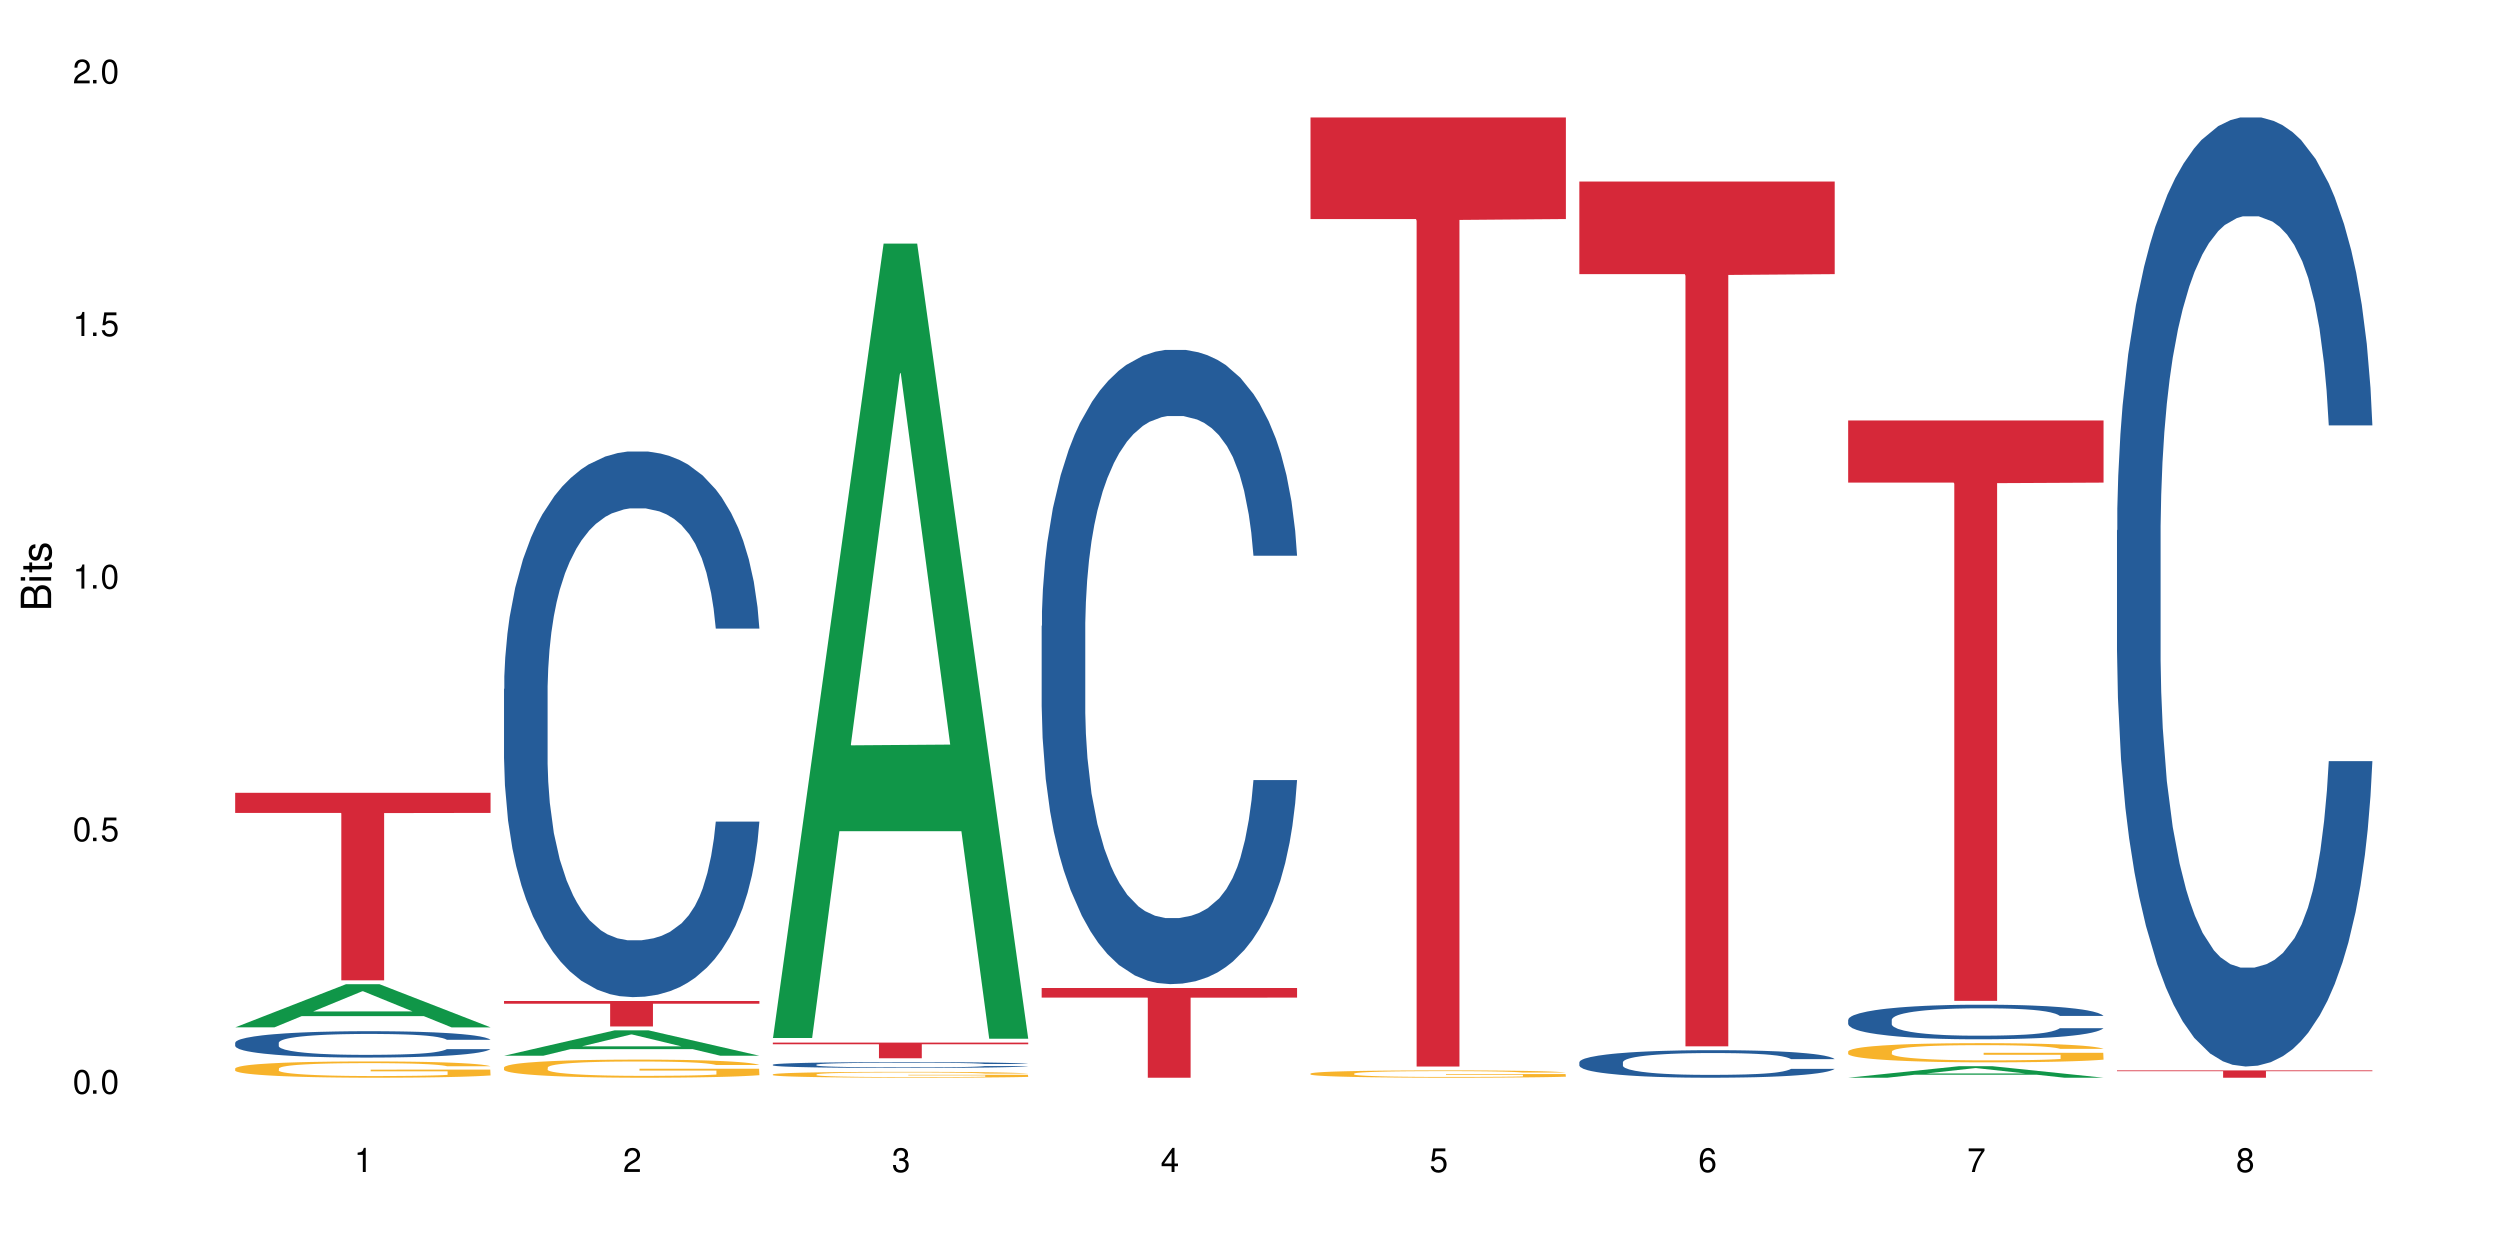
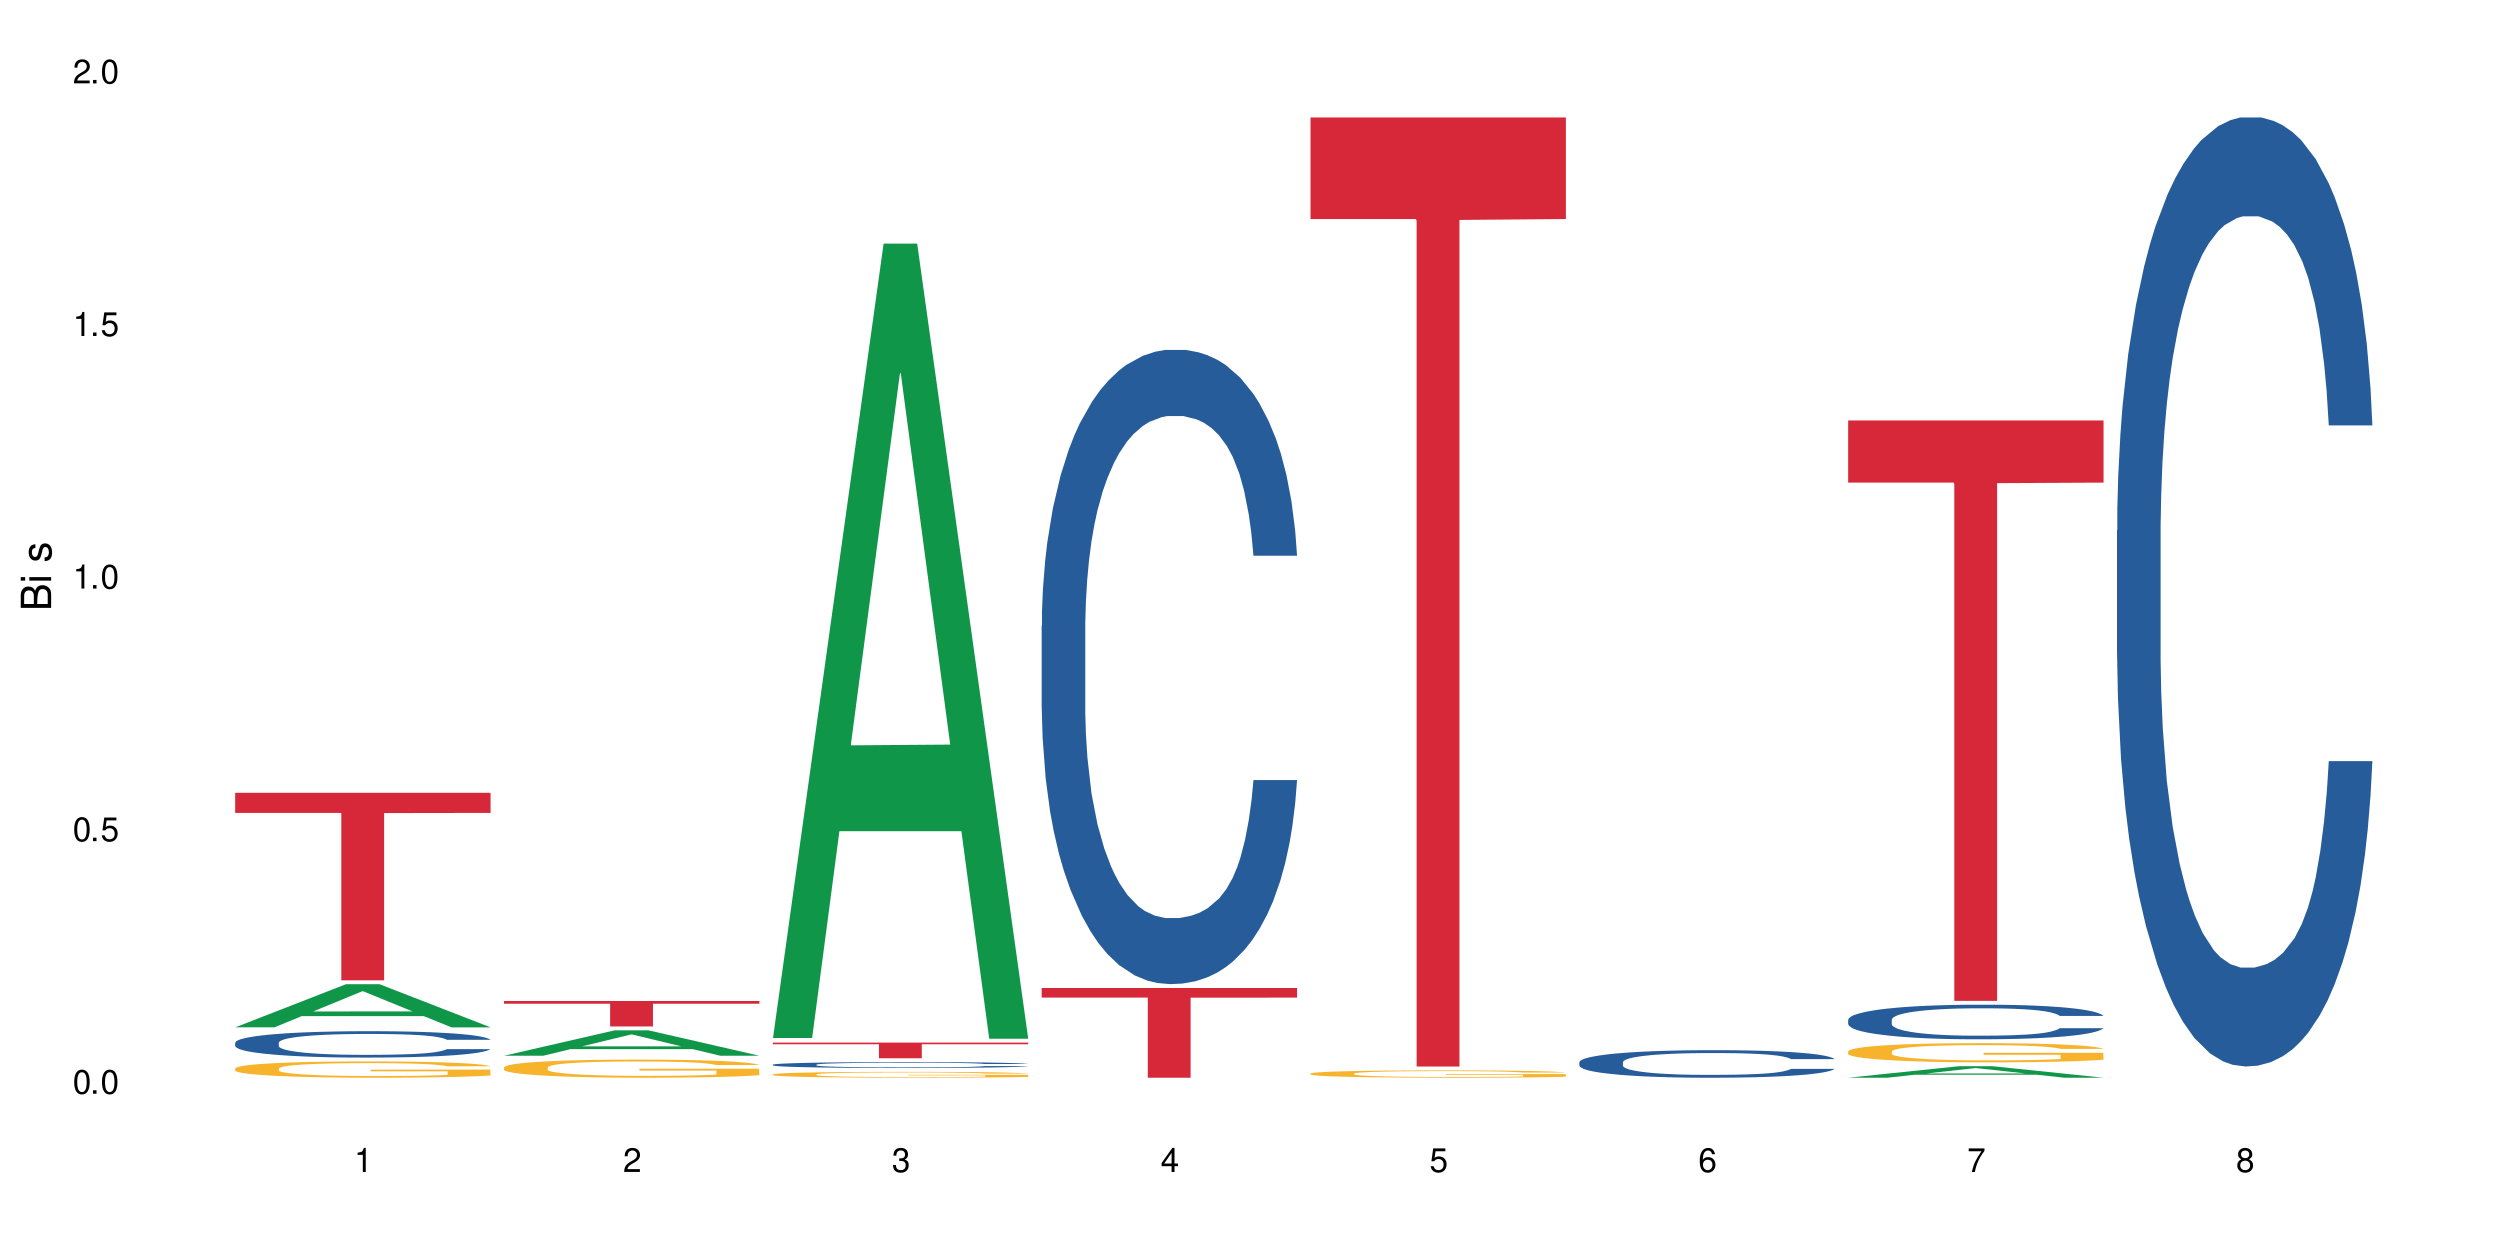
<svg xmlns="http://www.w3.org/2000/svg" xmlns:xlink="http://www.w3.org/1999/xlink" width="720" height="360" viewBox="0 0 720 360">
  <defs>
    <g>
      <g id="glyph-0-0">
</g>
      <g id="glyph-0-1">
        <path d="M 2.641 -6.938 C 2 -6.938 1.422 -6.656 1.078 -6.172 C 0.641 -5.562 0.406 -4.641 0.406 -3.359 C 0.406 -1.016 1.188 0.219 2.641 0.219 C 4.078 0.219 4.859 -1.016 4.859 -3.297 C 4.859 -4.641 4.656 -5.547 4.203 -6.172 C 3.844 -6.656 3.281 -6.938 2.641 -6.938 Z M 2.641 -6.188 C 3.547 -6.188 4 -5.25 4 -3.375 C 4 -1.406 3.562 -0.484 2.625 -0.484 C 1.734 -0.484 1.281 -1.438 1.281 -3.344 C 1.281 -5.25 1.734 -6.188 2.641 -6.188 Z M 2.641 -6.188 " />
      </g>
      <g id="glyph-0-2">
        <path d="M 1.828 -1 L 0.828 -1 L 0.828 0 L 1.828 0 Z M 1.828 -1 " />
      </g>
      <g id="glyph-0-3">
        <path d="M 4.562 -6.797 L 1.062 -6.797 L 0.547 -3.094 L 1.328 -3.094 C 1.719 -3.562 2.047 -3.734 2.578 -3.734 C 3.484 -3.734 4.062 -3.109 4.062 -2.094 C 4.062 -1.125 3.484 -0.531 2.578 -0.531 C 1.828 -0.531 1.375 -0.906 1.188 -1.672 L 0.328 -1.672 C 0.453 -1.109 0.547 -0.844 0.75 -0.594 C 1.125 -0.078 1.828 0.219 2.594 0.219 C 3.969 0.219 4.922 -0.781 4.922 -2.219 C 4.922 -3.562 4.031 -4.484 2.719 -4.484 C 2.25 -4.484 1.859 -4.359 1.469 -4.062 L 1.734 -5.969 L 4.562 -5.969 Z M 4.562 -6.797 " />
      </g>
      <g id="glyph-0-4">
        <path d="M 2.484 -4.938 L 2.484 0 L 3.328 0 L 3.328 -6.938 L 2.766 -6.938 C 2.469 -5.875 2.281 -5.734 0.984 -5.562 L 0.984 -4.938 Z M 2.484 -4.938 " />
      </g>
      <g id="glyph-0-5">
        <path d="M 4.859 -0.828 L 1.281 -0.828 C 1.359 -1.406 1.672 -1.781 2.5 -2.281 L 3.469 -2.828 C 4.406 -3.344 4.906 -4.062 4.906 -4.906 C 4.906 -5.484 4.672 -6.031 4.266 -6.406 C 3.859 -6.766 3.375 -6.938 2.719 -6.938 C 1.859 -6.938 1.219 -6.625 0.844 -6.031 C 0.609 -5.672 0.5 -5.234 0.484 -4.531 L 1.328 -4.531 C 1.359 -5.016 1.406 -5.281 1.531 -5.516 C 1.75 -5.938 2.188 -6.203 2.703 -6.203 C 3.469 -6.203 4.031 -5.641 4.031 -4.891 C 4.031 -4.344 3.719 -3.859 3.125 -3.516 L 2.234 -3 C 0.812 -2.172 0.406 -1.531 0.328 -0.016 L 4.859 -0.016 Z M 4.859 -0.828 " />
      </g>
      <g id="glyph-0-6">
        <path d="M 2.125 -3.188 L 2.578 -3.188 C 3.5 -3.188 3.984 -2.766 3.984 -1.922 C 3.984 -1.062 3.469 -0.531 2.594 -0.531 C 1.656 -0.531 1.203 -1 1.156 -2.016 L 0.312 -2.016 C 0.344 -1.453 0.438 -1.094 0.609 -0.781 C 0.953 -0.109 1.625 0.219 2.547 0.219 C 3.953 0.219 4.859 -0.625 4.859 -1.938 C 4.859 -2.828 4.516 -3.297 3.703 -3.594 C 4.344 -3.844 4.656 -4.328 4.656 -5.031 C 4.656 -6.219 3.875 -6.938 2.578 -6.938 C 1.203 -6.938 0.484 -6.172 0.453 -4.703 L 1.297 -4.703 C 1.312 -5.125 1.344 -5.359 1.453 -5.578 C 1.641 -5.969 2.062 -6.203 2.594 -6.203 C 3.344 -6.203 3.797 -5.75 3.797 -5 C 3.797 -4.516 3.609 -4.219 3.25 -4.047 C 3.016 -3.953 2.703 -3.922 2.125 -3.906 Z M 2.125 -3.188 " />
      </g>
      <g id="glyph-0-7">
        <path d="M 3.141 -1.672 L 3.141 0 L 3.984 0 L 3.984 -1.672 L 4.984 -1.672 L 4.984 -2.438 L 3.984 -2.438 L 3.984 -6.938 L 3.359 -6.938 L 0.266 -2.578 L 0.266 -1.672 Z M 3.141 -2.438 L 1 -2.438 L 3.141 -5.5 Z M 3.141 -2.438 " />
      </g>
      <g id="glyph-0-8">
        <path d="M 4.781 -5.125 C 4.609 -6.266 3.891 -6.938 2.844 -6.938 C 2.094 -6.938 1.422 -6.578 1.031 -5.953 C 0.594 -5.266 0.406 -4.422 0.406 -3.172 C 0.406 -2 0.578 -1.25 0.984 -0.641 C 1.359 -0.078 1.953 0.219 2.703 0.219 C 3.984 0.219 4.922 -0.75 4.922 -2.094 C 4.922 -3.375 4.062 -4.281 2.844 -4.281 C 2.172 -4.281 1.641 -4.031 1.281 -3.516 C 1.281 -5.234 1.828 -6.188 2.797 -6.188 C 3.391 -6.188 3.797 -5.797 3.938 -5.125 Z M 2.734 -3.531 C 3.547 -3.531 4.062 -2.953 4.062 -2.031 C 4.062 -1.156 3.484 -0.531 2.703 -0.531 C 1.922 -0.531 1.328 -1.188 1.328 -2.078 C 1.328 -2.938 1.906 -3.531 2.734 -3.531 Z M 2.734 -3.531 " />
      </g>
      <g id="glyph-0-9">
        <path d="M 4.984 -6.797 L 0.438 -6.797 L 0.438 -5.969 L 4.109 -5.969 C 2.5 -3.656 1.828 -2.234 1.328 0 L 2.219 0 C 2.594 -2.172 3.453 -4.047 4.984 -6.094 Z M 4.984 -6.797 " />
      </g>
      <g id="glyph-0-10">
        <path d="M 3.75 -3.656 C 4.469 -4.094 4.688 -4.438 4.688 -5.078 C 4.688 -6.172 3.844 -6.938 2.641 -6.938 C 1.438 -6.938 0.594 -6.172 0.594 -5.094 C 0.594 -4.438 0.812 -4.094 1.516 -3.656 C 0.734 -3.266 0.359 -2.703 0.359 -1.922 C 0.359 -0.656 1.281 0.219 2.641 0.219 C 3.984 0.219 4.922 -0.656 4.922 -1.922 C 4.922 -2.703 4.531 -3.266 3.75 -3.656 Z M 2.641 -6.188 C 3.359 -6.188 3.812 -5.75 3.812 -5.062 C 3.812 -4.406 3.344 -3.984 2.641 -3.984 C 1.922 -3.984 1.453 -4.406 1.453 -5.078 C 1.453 -5.75 1.922 -6.188 2.641 -6.188 Z M 2.641 -3.266 C 3.484 -3.266 4.062 -2.719 4.062 -1.906 C 4.062 -1.078 3.484 -0.531 2.625 -0.531 C 1.797 -0.531 1.219 -1.094 1.219 -1.906 C 1.219 -2.719 1.781 -3.266 2.641 -3.266 Z M 2.641 -3.266 " />
      </g>
      <g id="glyph-1-0">
</g>
      <g id="glyph-1-1">
-         <path d="M 0 -0.953 L 0 -4.891 C 0 -5.719 -0.234 -6.344 -0.734 -6.797 C -1.188 -7.234 -1.812 -7.469 -2.5 -7.469 C -3.547 -7.469 -4.188 -7 -4.625 -5.875 C -4.984 -6.688 -5.625 -7.094 -6.531 -7.094 C -7.172 -7.094 -7.734 -6.859 -8.141 -6.391 C -8.562 -5.922 -8.75 -5.344 -8.75 -4.5 L -8.75 -0.953 Z M -4.984 -2.062 L -7.766 -2.062 L -7.766 -4.219 C -7.766 -4.844 -7.688 -5.203 -7.453 -5.5 C -7.219 -5.812 -6.859 -5.969 -6.375 -5.969 C -5.891 -5.969 -5.531 -5.812 -5.297 -5.5 C -5.062 -5.203 -4.984 -4.844 -4.984 -4.219 Z M -0.984 -2.062 L -4 -2.062 L -4 -4.781 C -4 -5.766 -3.438 -6.359 -2.484 -6.359 C -1.547 -6.359 -0.984 -5.766 -0.984 -4.781 Z M -0.984 -2.062 " />
+         <path d="M 0 -0.953 L 0 -4.891 C 0 -5.719 -0.234 -6.344 -0.734 -6.797 C -1.188 -7.234 -1.812 -7.469 -2.5 -7.469 C -3.547 -7.469 -4.188 -7 -4.625 -5.875 C -4.984 -6.688 -5.625 -7.094 -6.531 -7.094 C -7.172 -7.094 -7.734 -6.859 -8.141 -6.391 C -8.562 -5.922 -8.75 -5.344 -8.75 -4.5 L -8.75 -0.953 Z M -4.984 -2.062 L -7.766 -2.062 L -7.766 -4.219 C -7.766 -4.844 -7.688 -5.203 -7.453 -5.5 C -7.219 -5.812 -6.859 -5.969 -6.375 -5.969 C -5.891 -5.969 -5.531 -5.812 -5.297 -5.5 C -5.062 -5.203 -4.984 -4.844 -4.984 -4.219 Z M -0.984 -2.062 L -4 -2.062 C -4 -5.766 -3.438 -6.359 -2.484 -6.359 C -1.547 -6.359 -0.984 -5.766 -0.984 -4.781 Z M -0.984 -2.062 " />
      </g>
      <g id="glyph-1-2">
        <path d="M -6.281 -1.797 L -6.281 -0.797 L 0 -0.797 L 0 -1.797 Z M -8.75 -1.797 L -8.75 -0.797 L -7.484 -0.797 L -7.484 -1.797 Z M -8.75 -1.797 " />
      </g>
      <g id="glyph-1-3">
-         <path d="M -6.281 -3.047 L -6.281 -2.016 L -8.016 -2.016 L -8.016 -1.016 L -6.281 -1.016 L -6.281 -0.172 L -5.469 -0.172 L -5.469 -1.016 L -0.719 -1.016 C -0.078 -1.016 0.281 -1.453 0.281 -2.234 C 0.281 -2.5 0.25 -2.719 0.188 -3.047 L -0.641 -3.047 C -0.609 -2.906 -0.594 -2.766 -0.594 -2.562 C -0.594 -2.141 -0.719 -2.016 -1.156 -2.016 L -5.469 -2.016 L -5.469 -3.047 Z M -6.281 -3.047 " />
-       </g>
+         </g>
      <g id="glyph-1-4">
        <path d="M -4.531 -5.25 C -5.766 -5.25 -6.469 -4.422 -6.469 -2.969 C -6.469 -1.516 -5.719 -0.562 -4.547 -0.562 C -3.562 -0.562 -3.094 -1.062 -2.734 -2.562 L -2.516 -3.484 C -2.344 -4.188 -2.094 -4.469 -1.641 -4.469 C -1.047 -4.469 -0.641 -3.875 -0.641 -3 C -0.641 -2.453 -0.797 -2 -1.062 -1.75 C -1.25 -1.594 -1.422 -1.531 -1.875 -1.469 L -1.875 -0.406 C -0.422 -0.453 0.281 -1.266 0.281 -2.922 C 0.281 -4.5 -0.5 -5.516 -1.719 -5.516 C -2.656 -5.516 -3.172 -4.984 -3.469 -3.734 L -3.703 -2.766 C -3.891 -1.953 -4.156 -1.609 -4.594 -1.609 C -5.188 -1.609 -5.547 -2.125 -5.547 -2.938 C -5.547 -3.75 -5.203 -4.172 -4.531 -4.203 Z M -4.531 -5.25 " />
      </g>
    </g>
  </defs>
  <rect x="-72" y="-36" width="864" height="432" fill="rgb(100%, 100%, 100%)" fill-opacity="1" />
  <path fill-rule="nonzero" fill="rgb(6.275%, 58.824%, 28.235%)" fill-opacity="1" d="M 67.73 295.871 L 67.809 295.859 L 99.637 283.453 L 109.301 283.453 L 141.281 295.883 L 130.047 295.883 L 122.031 292.637 L 86.906 292.637 L 79.047 295.871 L 67.73 295.871 L 90.285 291.297 L 118.809 291.285 L 104.586 285.484 L 104.43 285.473 L 104.27 285.508 L 90.207 291.285 L 90.285 291.297 Z M 67.73 295.871 " />
  <path fill-rule="nonzero" fill="rgb(14.51%, 36.078%, 60%)" fill-opacity="1" d="M 67.73 300.297 L 67.82 300.289 L 67.82 300.121 L 68.09 299.859 L 68.719 299.523 L 69.344 299.297 L 70.961 298.887 L 73.203 298.492 L 75.535 298.184 L 77.238 298.004 L 78.766 297.867 L 82.262 297.609 L 84.504 297.477 L 86.926 297.359 L 89.887 297.242 L 92.039 297.172 L 96.883 297.062 L 100.469 297.012 L 103.25 296.992 L 109.262 296.992 L 112.848 297.02 L 115.449 297.055 L 118.32 297.109 L 120.742 297.172 L 124.957 297.324 L 128.727 297.52 L 130.43 297.629 L 133.121 297.844 L 135.184 298.055 L 136.617 298.234 L 138.234 298.492 L 139.668 298.805 L 140.746 299.156 L 141.281 299.457 L 128.727 299.457 L 128.098 299.176 L 127.379 298.961 L 126.035 298.68 L 124.688 298.477 L 122.805 298.277 L 121.102 298.145 L 118.77 298.012 L 116.707 297.93 L 114.555 297.867 L 112.488 297.824 L 108.543 297.781 L 103.969 297.781 L 102.266 297.797 L 98.766 297.852 L 96.883 297.902 L 94.191 297.996 L 92.309 298.09 L 90.066 298.227 L 88.539 298.344 L 86.656 298.523 L 85.312 298.684 L 83.785 298.914 L 82.891 299.086 L 82.082 299.281 L 81.363 299.512 L 80.828 299.754 L 80.469 300.012 L 80.289 300.262 L 80.289 301.336 L 80.469 301.586 L 80.918 301.879 L 82.082 302.301 L 83.785 302.668 L 85.762 302.961 L 87.645 303.168 L 88.719 303.266 L 90.156 303.375 L 92.398 303.516 L 95.629 303.652 L 97.512 303.711 L 100.383 303.766 L 103.34 303.793 L 107.289 303.793 L 110.785 303.766 L 113.117 303.73 L 115.539 303.676 L 118.859 303.559 L 120.922 303.445 L 122.715 303.312 L 124.062 303.184 L 124.957 303.07 L 126.305 302.855 L 127.379 302.621 L 128.188 302.375 L 128.727 302.141 L 141.281 302.141 L 140.746 302.418 L 139.938 302.688 L 139.129 302.891 L 137.875 303.133 L 136.441 303.348 L 134.375 303.59 L 132.672 303.75 L 130.43 303.926 L 128.367 304.055 L 126.125 304.176 L 122.805 304.312 L 120.652 304.383 L 118.32 304.445 L 115.539 304.5 L 112.043 304.551 L 108.273 304.578 L 104.777 304.582 L 101.008 304.57 L 98.227 304.543 L 94.551 304.48 L 89.977 304.355 L 86.656 304.223 L 84.055 304.09 L 81.812 303.953 L 79.301 303.766 L 76.074 303.461 L 74.098 303.223 L 72.754 303.027 L 71.23 302.758 L 70.152 302.516 L 68.898 302.129 L 68 301.633 L 67.73 301.254 Z M 67.73 300.297 " />
  <path fill-rule="nonzero" fill="rgb(96.863%, 70.196%, 16.863%)" fill-opacity="1" d="M 67.73 307.703 L 67.82 307.699 L 67.82 307.613 L 68.18 307.422 L 69.078 307.156 L 70.242 306.938 L 71.5 306.766 L 72.305 306.676 L 73.652 306.547 L 74.816 306.453 L 77.777 306.262 L 81.543 306.078 L 83.609 306.004 L 85.941 305.93 L 89.258 305.848 L 90.785 305.82 L 95.449 305.75 L 100.738 305.707 L 106.57 305.695 L 109.262 305.699 L 112.938 305.715 L 117.961 305.762 L 120.832 305.805 L 123.074 305.848 L 125.406 305.906 L 128.277 305.988 L 130.969 306.094 L 133.121 306.195 L 135.273 306.324 L 137.066 306.461 L 138.594 306.609 L 139.938 306.793 L 140.746 306.941 L 141.281 307.09 L 128.816 307.09 L 128.098 306.941 L 127.289 306.824 L 125.945 306.684 L 124.598 306.582 L 123.254 306.5 L 120.742 306.387 L 118.59 306.32 L 115.898 306.262 L 113.297 306.223 L 110.336 306.195 L 108.543 306.188 L 103.789 306.188 L 99.484 306.219 L 96.973 306.25 L 95.18 306.285 L 92.668 306.352 L 91.141 306.402 L 90.246 306.438 L 87.555 306.57 L 85.762 306.688 L 84.773 306.77 L 83.52 306.898 L 82.621 307.016 L 81.633 307.184 L 81.098 307.312 L 80.379 307.605 L 80.289 308.375 L 80.559 308.539 L 81.098 308.715 L 81.812 308.867 L 82.891 309.031 L 83.965 309.156 L 85.852 309.324 L 87.465 309.434 L 88.719 309.508 L 91.141 309.625 L 92.129 309.66 L 94.461 309.738 L 96.883 309.797 L 99.844 309.852 L 102.086 309.875 L 105.672 309.898 L 110.246 309.898 L 115.629 309.871 L 119.039 309.836 L 121.371 309.805 L 122.895 309.773 L 124.777 309.727 L 126.125 309.684 L 127.379 309.637 L 128.906 309.562 L 128.906 308.539 L 106.75 308.535 L 106.75 308.055 L 141.195 308.051 L 141.281 309.727 L 139.398 309.84 L 137.066 309.953 L 134.824 310.039 L 132.492 310.113 L 129.176 310.191 L 126.484 310.246 L 122.355 310.305 L 118.59 310.344 L 114.645 310.367 L 111.145 310.383 L 107.02 310.387 L 103.34 310.379 L 99.395 310.352 L 96.254 310.316 L 93.383 310.273 L 90.516 310.219 L 86.926 310.129 L 84.594 310.055 L 82.172 309.965 L 79.75 309.859 L 77.598 309.742 L 76.164 309.652 L 74.727 309.551 L 73.203 309.422 L 71.766 309.277 L 70.691 309.145 L 69.703 308.992 L 68.988 308.852 L 68.27 308.66 L 67.91 308.504 L 67.73 308.371 Z M 67.73 307.703 " />
  <path fill-rule="nonzero" fill="rgb(83.922%, 15.686%, 22.353%)" fill-opacity="1" d="M 67.73 228.336 L 141.281 228.336 L 141.281 234.117 L 110.629 234.168 L 110.629 282.344 L 98.297 282.344 L 98.297 234.219 L 98.117 234.117 L 67.73 234.117 Z M 67.73 228.336 " />
  <path fill-rule="nonzero" fill="rgb(6.275%, 58.824%, 28.235%)" fill-opacity="1" d="M 145.156 304.051 L 145.234 304.043 L 177.059 296.727 L 186.723 296.727 L 218.707 304.055 L 207.469 304.055 L 199.453 302.145 L 164.328 302.145 L 156.469 304.051 L 145.156 304.051 L 167.707 301.352 L 196.23 301.344 L 182.008 297.926 L 181.852 297.918 L 181.695 297.938 L 167.629 301.344 L 167.707 301.352 Z M 145.156 304.051 " />
-   <path fill-rule="nonzero" fill="rgb(14.51%, 36.078%, 60%)" fill-opacity="1" d="M 145.156 198.418 L 145.242 198.273 L 145.242 194.824 L 145.512 189.367 L 146.141 182.473 L 146.77 177.734 L 148.383 169.262 L 150.625 161.074 L 152.957 154.754 L 154.664 151.02 L 156.188 148.148 L 159.684 142.832 L 161.93 140.105 L 164.352 137.664 L 167.309 135.219 L 169.461 133.785 L 174.305 131.488 L 177.895 130.48 L 180.676 130.051 L 186.684 130.051 L 190.273 130.625 L 192.875 131.344 L 195.742 132.492 L 198.164 133.785 L 202.383 136.945 L 206.148 140.965 L 207.852 143.266 L 210.543 147.715 L 212.605 152.023 L 214.043 155.758 L 215.656 161.074 L 217.094 167.535 L 218.168 174.863 L 218.707 181.039 L 206.148 181.039 L 205.52 175.293 L 204.805 170.84 L 203.457 164.953 L 202.113 160.785 L 200.23 156.621 L 198.523 153.891 L 196.191 151.164 L 194.129 149.441 L 191.977 148.148 L 189.914 147.285 L 185.969 146.422 L 181.391 146.422 L 179.688 146.711 L 176.191 147.859 L 174.305 148.863 L 171.613 150.875 L 169.73 152.742 L 167.488 155.617 L 165.965 158.059 L 164.082 161.793 L 162.734 165.094 L 161.211 169.836 L 160.312 173.426 L 159.508 177.445 L 158.789 182.188 L 158.25 187.215 L 157.891 192.527 L 157.711 197.699 L 157.711 219.961 L 157.891 225.129 L 158.34 231.164 L 159.508 239.926 L 161.211 247.535 L 163.184 253.57 L 165.066 257.879 L 166.145 259.887 L 167.578 262.188 L 169.82 265.059 L 173.051 267.93 L 174.934 269.082 L 177.805 270.23 L 180.766 270.805 L 184.711 270.805 L 188.211 270.23 L 190.543 269.512 L 192.965 268.363 L 196.281 265.922 L 198.344 263.621 L 200.141 260.895 L 201.484 258.164 L 202.383 255.867 L 203.727 251.414 L 204.805 246.531 L 205.609 241.504 L 206.148 236.621 L 218.707 236.621 L 218.168 242.367 L 217.359 247.969 L 216.555 252.133 L 215.297 257.16 L 213.863 261.613 L 211.801 266.641 L 210.094 269.941 L 207.852 273.531 L 205.789 276.262 L 203.547 278.703 L 200.23 281.574 L 198.074 283.012 L 195.742 284.305 L 192.965 285.453 L 189.465 286.461 L 185.699 287.035 L 182.199 287.176 L 178.434 286.891 L 175.652 286.316 L 171.973 285.023 L 167.398 282.438 L 164.082 279.707 L 161.48 276.98 L 159.238 274.105 L 156.727 270.23 L 153.496 263.91 L 151.523 259.027 L 150.176 255.004 L 148.652 249.402 L 147.574 244.375 L 146.32 236.332 L 145.422 226.137 L 145.156 218.238 Z M 145.156 198.418 " />
  <path fill-rule="nonzero" fill="rgb(96.863%, 70.196%, 16.863%)" fill-opacity="1" d="M 145.156 307.402 L 145.242 307.398 L 145.242 307.301 L 145.602 307.086 L 146.5 306.793 L 147.664 306.551 L 148.922 306.359 L 149.73 306.258 L 151.074 306.117 L 152.242 306.012 L 155.199 305.797 L 158.969 305.598 L 161.031 305.512 L 163.363 305.43 L 166.684 305.34 L 168.207 305.305 L 172.871 305.23 L 178.164 305.18 L 183.992 305.168 L 186.684 305.172 L 190.363 305.191 L 195.387 305.242 L 198.254 305.289 L 200.496 305.34 L 202.828 305.398 L 205.699 305.496 L 208.391 305.609 L 210.543 305.723 L 212.695 305.867 L 214.492 306.02 L 216.016 306.188 L 217.359 306.387 L 218.168 306.555 L 218.707 306.719 L 206.238 306.719 L 205.52 306.555 L 204.715 306.426 L 203.367 306.27 L 202.023 306.152 L 200.676 306.062 L 198.164 305.938 L 196.012 305.863 L 193.32 305.797 L 190.723 305.754 L 187.762 305.723 L 185.969 305.715 L 181.211 305.715 L 176.906 305.75 L 174.395 305.785 L 172.602 305.824 L 170.09 305.895 L 168.566 305.953 L 167.668 305.992 L 164.977 306.141 L 163.184 306.273 L 162.195 306.363 L 160.941 306.508 L 160.043 306.633 L 159.059 306.824 L 158.52 306.969 L 157.801 307.293 L 157.711 308.148 L 157.98 308.332 L 158.52 308.527 L 159.238 308.699 L 160.312 308.879 L 161.391 309.02 L 163.273 309.203 L 164.887 309.328 L 166.145 309.41 L 168.566 309.539 L 169.551 309.582 L 171.883 309.664 L 174.305 309.734 L 177.266 309.789 L 179.508 309.82 L 183.098 309.844 L 187.672 309.844 L 193.055 309.812 L 196.461 309.777 L 198.793 309.738 L 200.32 309.703 L 202.203 309.652 L 203.547 309.605 L 204.805 309.551 L 206.328 309.469 L 206.328 308.332 L 184.172 308.328 L 184.172 307.793 L 218.617 307.789 L 218.707 309.652 L 216.824 309.781 L 214.492 309.902 L 212.25 310 L 209.918 310.082 L 206.598 310.172 L 203.906 310.227 L 199.781 310.297 L 196.012 310.34 L 192.066 310.367 L 188.566 310.383 L 184.441 310.387 L 180.766 310.375 L 176.816 310.348 L 173.68 310.309 L 170.809 310.262 L 167.938 310.199 L 164.352 310.102 L 162.016 310.02 L 159.594 309.918 L 157.172 309.801 L 155.02 309.672 L 153.586 309.57 L 152.152 309.457 L 150.625 309.312 L 149.191 309.152 L 148.113 309.004 L 147.129 308.836 L 146.41 308.68 L 145.691 308.465 L 145.332 308.293 L 145.156 308.145 Z M 145.156 307.402 " />
  <path fill-rule="nonzero" fill="rgb(83.922%, 15.686%, 22.353%)" fill-opacity="1" d="M 145.156 288.289 L 218.707 288.289 L 218.707 289.074 L 188.051 289.078 L 188.051 295.617 L 175.719 295.617 L 175.719 289.086 L 175.539 289.074 L 145.156 289.074 Z M 145.156 288.289 " />
  <path fill-rule="nonzero" fill="rgb(6.275%, 58.824%, 28.235%)" fill-opacity="1" d="M 222.578 298.945 L 222.656 298.73 L 254.48 70.16 L 264.148 70.16 L 296.129 299.16 L 284.895 299.16 L 276.879 239.383 L 241.75 239.383 L 233.895 298.945 L 222.578 298.945 L 245.129 214.656 L 273.656 214.441 L 259.434 107.574 L 259.273 107.359 L 259.117 108.004 L 245.051 214.441 L 245.129 214.656 Z M 222.578 298.945 " />
  <path fill-rule="nonzero" fill="rgb(14.51%, 36.078%, 60%)" fill-opacity="1" d="M 222.578 306.621 L 222.668 306.621 L 222.668 306.582 L 222.938 306.523 L 223.562 306.449 L 224.191 306.398 L 225.809 306.309 L 228.051 306.219 L 230.383 306.152 L 232.086 306.109 L 233.609 306.078 L 237.109 306.023 L 239.352 305.992 L 241.773 305.965 L 244.734 305.941 L 246.887 305.926 L 251.73 305.898 L 255.316 305.887 L 258.098 305.883 L 264.109 305.883 L 267.695 305.891 L 270.297 305.898 L 273.168 305.91 L 275.59 305.926 L 279.805 305.957 L 283.57 306 L 285.277 306.027 L 287.969 306.074 L 290.031 306.121 L 291.465 306.16 L 293.082 306.219 L 294.516 306.289 L 295.59 306.367 L 296.129 306.434 L 283.57 306.434 L 282.945 306.371 L 282.227 306.324 L 280.883 306.262 L 279.535 306.215 L 277.652 306.172 L 275.949 306.141 L 273.617 306.113 L 271.551 306.094 L 269.398 306.078 L 267.336 306.07 L 263.391 306.059 L 258.816 306.059 L 257.109 306.062 L 253.613 306.074 L 251.73 306.086 L 249.039 306.109 L 247.156 306.129 L 244.914 306.16 L 243.387 306.188 L 241.504 306.227 L 240.16 306.262 L 238.633 306.312 L 237.738 306.352 L 236.93 306.395 L 236.211 306.445 L 235.672 306.5 L 235.316 306.559 L 235.137 306.613 L 235.137 306.855 L 235.316 306.91 L 235.762 306.977 L 236.93 307.07 L 238.633 307.152 L 240.605 307.215 L 242.492 307.262 L 243.566 307.285 L 245.004 307.309 L 247.246 307.34 L 250.473 307.371 L 252.355 307.383 L 255.227 307.398 L 258.188 307.402 L 262.133 307.402 L 265.633 307.398 L 267.965 307.391 L 270.387 307.375 L 273.707 307.352 L 275.77 307.324 L 277.562 307.297 L 278.906 307.266 L 279.805 307.242 L 281.148 307.195 L 282.227 307.141 L 283.035 307.086 L 283.57 307.035 L 296.129 307.035 L 295.59 307.098 L 294.785 307.156 L 293.977 307.203 L 292.723 307.254 L 291.285 307.305 L 289.223 307.359 L 287.52 307.395 L 285.277 307.434 L 283.215 307.461 L 280.973 307.488 L 277.652 307.52 L 275.5 307.535 L 273.168 307.547 L 270.387 307.562 L 266.887 307.57 L 263.121 307.578 L 255.855 307.578 L 253.074 307.57 L 249.398 307.555 L 244.824 307.527 L 241.504 307.5 L 238.902 307.469 L 236.66 307.438 L 234.148 307.398 L 230.918 307.328 L 228.945 307.277 L 227.602 307.23 L 226.074 307.172 L 225 307.117 L 223.742 307.031 L 222.848 306.922 L 222.578 306.836 Z M 222.578 306.621 " />
  <path fill-rule="nonzero" fill="rgb(96.863%, 70.196%, 16.863%)" fill-opacity="1" d="M 222.578 309.418 L 222.668 309.414 L 222.668 309.383 L 223.027 309.312 L 223.922 309.219 L 225.09 309.141 L 226.344 309.078 L 227.152 309.043 L 228.496 309 L 229.664 308.965 L 232.625 308.895 L 236.391 308.828 L 238.453 308.801 L 240.785 308.773 L 244.105 308.746 L 245.629 308.734 L 250.293 308.711 L 255.586 308.695 L 261.418 308.691 L 264.109 308.691 L 267.785 308.699 L 272.809 308.715 L 275.68 308.73 L 277.922 308.746 L 280.254 308.766 L 283.125 308.797 L 285.816 308.836 L 287.969 308.871 L 290.121 308.918 L 291.914 308.969 L 293.438 309.02 L 294.785 309.086 L 295.59 309.141 L 296.129 309.195 L 283.66 309.195 L 282.945 309.141 L 282.137 309.098 L 280.793 309.047 L 279.445 309.012 L 278.102 308.98 L 275.59 308.941 L 273.438 308.918 L 270.746 308.895 L 268.145 308.879 L 265.184 308.871 L 263.391 308.867 L 258.637 308.867 L 254.332 308.879 L 251.82 308.891 L 250.023 308.902 L 247.512 308.926 L 245.988 308.945 L 245.094 308.957 L 242.402 309.008 L 240.605 309.051 L 239.621 309.078 L 238.363 309.125 L 237.469 309.168 L 236.48 309.23 L 235.941 309.277 L 235.227 309.379 L 235.137 309.66 L 235.406 309.719 L 235.941 309.781 L 236.66 309.836 L 237.738 309.895 L 238.812 309.941 L 240.695 310 L 242.312 310.043 L 243.566 310.066 L 245.988 310.109 L 246.977 310.125 L 249.309 310.152 L 251.73 310.172 L 254.691 310.191 L 256.934 310.203 L 260.52 310.211 L 265.094 310.211 L 270.477 310.199 L 273.887 310.188 L 276.219 310.176 L 277.742 310.164 L 279.625 310.148 L 280.973 310.133 L 282.227 310.113 L 283.75 310.09 L 283.75 309.719 L 261.598 309.715 L 261.598 309.543 L 296.039 309.543 L 296.129 310.148 L 294.246 310.188 L 291.914 310.23 L 289.672 310.262 L 287.34 310.285 L 284.02 310.316 L 281.328 310.336 L 277.203 310.355 L 273.438 310.371 L 269.488 310.379 L 265.992 310.383 L 261.867 310.387 L 258.188 310.383 L 254.242 310.375 L 251.102 310.359 L 248.23 310.344 L 245.359 310.324 L 241.773 310.293 L 239.441 310.266 L 237.02 310.234 L 234.598 310.195 L 232.445 310.152 L 231.008 310.121 L 229.574 310.082 L 228.051 310.039 L 226.613 309.984 L 225.539 309.938 L 224.551 309.883 L 223.832 309.832 L 223.117 309.762 L 222.758 309.707 L 222.578 309.656 Z M 222.578 309.418 " />
  <path fill-rule="nonzero" fill="rgb(83.922%, 15.686%, 22.353%)" fill-opacity="1" d="M 222.578 300.27 L 296.129 300.27 L 296.129 300.754 L 265.477 300.758 L 265.477 304.773 L 253.141 304.773 L 253.141 300.762 L 252.965 300.754 L 222.578 300.754 Z M 222.578 300.27 " />
  <path fill-rule="nonzero" fill="rgb(14.51%, 36.078%, 60%)" fill-opacity="1" d="M 300 180.258 L 300.09 180.09 L 300.09 176.082 L 300.359 169.738 L 300.988 161.723 L 301.617 156.215 L 303.23 146.363 L 305.473 136.848 L 307.805 129.504 L 309.508 125.16 L 311.035 121.82 L 314.531 115.645 L 316.773 112.473 L 319.195 109.633 L 322.156 106.797 L 324.309 105.125 L 329.152 102.457 L 332.742 101.285 L 335.52 100.785 L 341.531 100.785 L 345.117 101.453 L 347.719 102.289 L 350.59 103.625 L 353.012 105.125 L 357.227 108.801 L 360.996 113.473 L 362.699 116.145 L 365.391 121.32 L 367.453 126.328 L 368.891 130.672 L 370.504 136.848 L 371.938 144.359 L 373.016 152.875 L 373.555 160.055 L 360.996 160.055 L 360.367 153.375 L 359.648 148.199 L 358.305 141.355 L 356.961 136.516 L 355.074 131.672 L 353.371 128.5 L 351.039 125.328 L 348.977 123.324 L 346.824 121.82 L 344.762 120.82 L 340.812 119.82 L 336.238 119.82 L 334.535 120.152 L 331.035 121.488 L 329.152 122.656 L 326.461 124.996 L 324.578 127.164 L 322.336 130.504 L 320.812 133.344 L 318.926 137.684 L 317.582 141.523 L 316.059 147.031 L 315.16 151.207 L 314.352 155.883 L 313.637 161.391 L 313.098 167.234 L 312.738 173.41 L 312.559 179.422 L 312.559 205.301 L 312.738 211.309 L 313.188 218.32 L 314.352 228.508 L 316.059 237.355 L 318.031 244.367 L 319.914 249.375 L 320.992 251.715 L 322.426 254.383 L 324.668 257.723 L 327.898 261.062 L 329.781 262.398 L 332.652 263.734 L 335.609 264.402 L 339.559 264.402 L 343.055 263.734 L 345.387 262.898 L 347.809 261.562 L 351.129 258.727 L 353.191 256.055 L 354.984 252.883 L 356.332 249.711 L 357.227 247.039 L 358.574 241.863 L 359.648 236.188 L 360.457 230.344 L 360.996 224.668 L 373.555 224.668 L 373.016 231.344 L 372.207 237.855 L 371.402 242.699 L 370.145 248.539 L 368.711 253.715 L 366.645 259.559 L 364.941 263.398 L 362.699 267.574 L 360.637 270.746 L 358.395 273.582 L 355.074 276.922 L 352.922 278.594 L 350.59 280.094 L 347.809 281.43 L 344.312 282.598 L 340.543 283.266 L 337.047 283.434 L 333.277 283.102 L 330.5 282.434 L 326.82 280.93 L 322.246 277.926 L 318.926 274.754 L 316.324 271.582 L 314.082 268.242 L 311.57 263.734 L 308.344 256.387 L 306.371 250.711 L 305.023 246.035 L 303.5 239.523 L 302.422 233.684 L 301.168 224.332 L 300.27 212.48 L 300 203.297 Z M 300 180.258 " />
  <path fill-rule="nonzero" fill="rgb(83.922%, 15.686%, 22.353%)" fill-opacity="1" d="M 300 284.547 L 373.555 284.547 L 373.555 287.312 L 342.898 287.336 L 342.898 310.387 L 330.566 310.387 L 330.566 287.359 L 330.387 287.312 L 300 287.312 Z M 300 284.547 " />
  <path fill-rule="nonzero" fill="rgb(96.863%, 70.196%, 16.863%)" fill-opacity="1" d="M 377.426 309.176 L 377.516 309.172 L 377.516 309.133 L 377.871 309.047 L 378.77 308.926 L 379.938 308.828 L 381.191 308.75 L 382 308.711 L 383.344 308.652 L 384.512 308.609 L 387.469 308.523 L 391.238 308.441 L 393.301 308.406 L 395.633 308.375 L 398.953 308.336 L 400.477 308.324 L 405.141 308.293 L 410.434 308.273 L 416.262 308.266 L 418.953 308.27 L 422.633 308.277 L 427.656 308.297 L 430.527 308.316 L 432.77 308.336 L 435.102 308.363 L 437.969 308.402 L 440.66 308.449 L 442.812 308.492 L 444.969 308.551 L 446.762 308.613 L 448.285 308.68 L 449.633 308.762 L 450.438 308.832 L 450.977 308.898 L 438.508 308.898 L 437.789 308.832 L 436.984 308.777 L 435.637 308.715 L 434.293 308.668 L 432.949 308.633 L 430.438 308.582 L 428.281 308.551 L 425.594 308.523 L 422.992 308.504 L 420.031 308.492 L 418.238 308.488 L 413.484 308.488 L 409.176 308.504 L 406.664 308.52 L 404.871 308.535 L 402.359 308.562 L 400.836 308.586 L 399.938 308.602 L 397.246 308.664 L 395.453 308.715 L 394.469 308.754 L 393.211 308.812 L 392.312 308.863 L 391.328 308.941 L 390.789 309 L 390.07 309.129 L 389.98 309.477 L 390.25 309.551 L 390.789 309.633 L 391.508 309.699 L 392.582 309.773 L 393.66 309.832 L 395.543 309.906 L 397.156 309.957 L 398.414 309.988 L 400.836 310.043 L 401.82 310.059 L 404.156 310.094 L 406.574 310.121 L 409.535 310.145 L 411.777 310.156 L 415.367 310.164 L 419.941 310.164 L 425.324 310.152 L 428.73 310.137 L 431.062 310.121 L 432.59 310.109 L 434.473 310.086 L 435.816 310.07 L 437.074 310.047 L 438.598 310.016 L 438.598 309.551 L 416.441 309.551 L 416.441 309.332 L 450.887 309.332 L 450.977 310.086 L 449.094 310.141 L 446.762 310.191 L 444.52 310.23 L 442.188 310.262 L 438.867 310.297 L 436.176 310.32 L 432.051 310.348 L 428.281 310.367 L 424.336 310.379 L 420.84 310.383 L 416.711 310.387 L 413.035 310.383 L 409.086 310.371 L 405.949 310.355 L 403.078 310.336 L 400.207 310.309 L 396.621 310.27 L 394.289 310.238 L 391.867 310.195 L 389.445 310.148 L 387.293 310.094 L 385.855 310.055 L 384.422 310.008 L 382.895 309.949 L 381.461 309.883 L 380.383 309.824 L 379.398 309.758 L 378.68 309.691 L 377.961 309.605 L 377.605 309.535 L 377.426 309.477 Z M 377.426 309.176 " />
  <path fill-rule="nonzero" fill="rgb(83.922%, 15.686%, 22.353%)" fill-opacity="1" d="M 377.426 33.824 L 450.977 33.824 L 450.977 63.082 L 420.324 63.34 L 420.324 307.156 L 407.988 307.156 L 407.988 63.594 L 407.809 63.082 L 377.426 63.082 Z M 377.426 33.824 " />
  <path fill-rule="nonzero" fill="rgb(14.51%, 36.078%, 60%)" fill-opacity="1" d="M 454.848 305.906 L 454.938 305.898 L 454.938 305.723 L 455.207 305.449 L 455.836 305.102 L 456.461 304.859 L 458.078 304.434 L 460.32 304.02 L 462.652 303.703 L 464.355 303.512 L 465.879 303.367 L 469.379 303.098 L 471.621 302.961 L 474.043 302.84 L 477.004 302.715 L 479.156 302.645 L 484 302.527 L 487.586 302.477 L 490.367 302.453 L 496.379 302.453 L 499.965 302.484 L 502.566 302.52 L 505.438 302.578 L 507.859 302.645 L 512.074 302.801 L 515.844 303.004 L 517.547 303.121 L 520.238 303.348 L 522.301 303.562 L 523.734 303.75 L 525.352 304.02 L 526.785 304.348 L 527.863 304.715 L 528.398 305.027 L 515.844 305.027 L 515.215 304.738 L 514.496 304.512 L 513.152 304.215 L 511.805 304.004 L 509.922 303.797 L 508.219 303.656 L 505.887 303.52 L 503.824 303.434 L 501.672 303.367 L 499.605 303.324 L 495.66 303.281 L 491.086 303.281 L 489.383 303.297 L 485.883 303.352 L 484 303.402 L 481.309 303.504 L 479.426 303.602 L 477.184 303.746 L 475.656 303.867 L 473.773 304.055 L 472.43 304.223 L 470.902 304.461 L 470.008 304.645 L 469.199 304.848 L 468.48 305.086 L 467.945 305.34 L 467.586 305.609 L 467.406 305.867 L 467.406 306.992 L 467.586 307.254 L 468.035 307.559 L 469.199 308 L 470.902 308.383 L 472.879 308.688 L 474.762 308.906 L 475.836 309.008 L 477.273 309.125 L 479.516 309.27 L 482.742 309.414 L 484.629 309.473 L 487.496 309.531 L 490.457 309.559 L 494.406 309.559 L 497.902 309.531 L 500.234 309.492 L 502.656 309.438 L 505.977 309.312 L 508.039 309.195 L 509.832 309.059 L 511.18 308.922 L 512.074 308.805 L 513.422 308.582 L 514.496 308.332 L 515.305 308.082 L 515.844 307.832 L 528.398 307.832 L 527.863 308.125 L 527.055 308.406 L 526.246 308.617 L 524.992 308.871 L 523.555 309.094 L 521.492 309.348 L 519.789 309.516 L 517.547 309.695 L 515.484 309.836 L 513.242 309.957 L 509.922 310.102 L 507.77 310.176 L 505.438 310.242 L 502.656 310.297 L 499.16 310.348 L 495.391 310.379 L 491.895 310.387 L 488.125 310.371 L 485.344 310.344 L 481.668 310.277 L 477.094 310.145 L 473.773 310.008 L 471.172 309.871 L 468.93 309.727 L 466.418 309.531 L 463.191 309.211 L 461.215 308.965 L 459.871 308.762 L 458.348 308.48 L 457.27 308.227 L 456.016 307.82 L 455.117 307.305 L 454.848 306.906 Z M 454.848 305.906 " />
-   <path fill-rule="nonzero" fill="rgb(83.922%, 15.686%, 22.353%)" fill-opacity="1" d="M 454.848 52.289 L 528.398 52.289 L 528.398 78.949 L 497.746 79.184 L 497.746 301.344 L 485.414 301.344 L 485.414 79.414 L 485.234 78.949 L 454.848 78.949 Z M 454.848 52.289 " />
  <path fill-rule="nonzero" fill="rgb(6.275%, 58.824%, 28.235%)" fill-opacity="1" d="M 532.27 310.383 L 532.352 310.379 L 564.176 307.07 L 573.84 307.07 L 605.824 310.387 L 594.586 310.387 L 586.57 309.52 L 551.445 309.52 L 543.586 310.383 L 532.27 310.383 L 554.824 309.16 L 583.348 309.16 L 569.125 307.609 L 568.969 307.605 L 568.812 307.617 L 554.746 309.16 L 554.824 309.16 Z M 532.27 310.383 " />
  <path fill-rule="nonzero" fill="rgb(14.51%, 36.078%, 60%)" fill-opacity="1" d="M 532.27 293.691 L 532.359 293.68 L 532.359 293.461 L 532.629 293.117 L 533.258 292.68 L 533.887 292.379 L 535.5 291.844 L 537.742 291.324 L 540.074 290.922 L 541.777 290.688 L 543.305 290.504 L 546.801 290.168 L 549.043 289.996 L 551.465 289.84 L 554.426 289.684 L 556.578 289.594 L 561.422 289.449 L 565.012 289.383 L 567.793 289.355 L 573.801 289.355 L 577.391 289.395 L 579.992 289.438 L 582.859 289.512 L 585.281 289.594 L 589.5 289.793 L 593.266 290.051 L 594.969 290.195 L 597.66 290.477 L 599.723 290.75 L 601.16 290.988 L 602.773 291.324 L 604.207 291.734 L 605.285 292.199 L 605.824 292.59 L 593.266 292.59 L 592.637 292.227 L 591.922 291.941 L 590.574 291.57 L 589.23 291.305 L 587.344 291.043 L 585.641 290.867 L 583.309 290.695 L 581.246 290.586 L 579.094 290.504 L 577.031 290.449 L 573.082 290.395 L 568.508 290.395 L 566.805 290.414 L 563.305 290.484 L 561.422 290.551 L 558.73 290.676 L 556.848 290.797 L 554.605 290.977 L 553.082 291.133 L 551.199 291.367 L 549.852 291.578 L 548.328 291.879 L 547.43 292.105 L 546.621 292.359 L 545.906 292.66 L 545.367 292.98 L 545.008 293.316 L 544.828 293.645 L 544.828 295.055 L 545.008 295.383 L 545.457 295.766 L 546.621 296.32 L 548.328 296.805 L 550.301 297.188 L 552.184 297.461 L 553.262 297.586 L 554.695 297.73 L 556.938 297.914 L 560.168 298.098 L 562.051 298.168 L 564.922 298.242 L 567.883 298.277 L 571.828 298.277 L 575.324 298.242 L 577.656 298.195 L 580.078 298.125 L 583.398 297.969 L 585.461 297.824 L 587.254 297.648 L 588.602 297.477 L 589.5 297.332 L 590.844 297.051 L 591.922 296.738 L 592.727 296.422 L 593.266 296.113 L 605.824 296.113 L 605.285 296.477 L 604.477 296.832 L 603.672 297.094 L 602.414 297.414 L 600.98 297.695 L 598.918 298.016 L 597.211 298.223 L 594.969 298.453 L 592.906 298.625 L 590.664 298.777 L 587.344 298.961 L 585.191 299.051 L 582.859 299.133 L 580.078 299.207 L 576.582 299.27 L 572.816 299.309 L 569.316 299.316 L 565.551 299.297 L 562.77 299.262 L 559.09 299.18 L 554.516 299.016 L 551.199 298.844 L 548.598 298.668 L 546.355 298.488 L 543.844 298.242 L 540.613 297.84 L 538.641 297.531 L 537.293 297.277 L 535.77 296.922 L 534.691 296.602 L 533.438 296.094 L 532.539 295.445 L 532.27 294.945 Z M 532.27 293.691 " />
  <path fill-rule="nonzero" fill="rgb(96.863%, 70.196%, 16.863%)" fill-opacity="1" d="M 532.27 302.797 L 532.359 302.789 L 532.359 302.691 L 532.719 302.461 L 533.617 302.148 L 534.781 301.891 L 536.039 301.691 L 536.844 301.582 L 538.191 301.434 L 539.355 301.32 L 542.316 301.094 L 546.086 300.883 L 548.148 300.789 L 550.48 300.703 L 553.797 300.609 L 555.324 300.574 L 559.988 300.492 L 565.281 300.441 L 571.109 300.426 L 573.801 300.434 L 577.48 300.453 L 582.5 300.508 L 585.371 300.559 L 587.613 300.609 L 589.945 300.676 L 592.816 300.773 L 595.508 300.898 L 597.66 301.02 L 599.812 301.168 L 601.609 301.332 L 603.133 301.508 L 604.477 301.719 L 605.285 301.898 L 605.824 302.074 L 593.355 302.074 L 592.637 301.898 L 591.832 301.762 L 590.484 301.594 L 589.141 301.473 L 587.793 301.375 L 585.281 301.246 L 583.129 301.164 L 580.438 301.094 L 577.836 301.047 L 574.879 301.02 L 573.082 301.008 L 568.328 301.008 L 564.023 301.043 L 561.512 301.082 L 559.719 301.125 L 557.207 301.199 L 555.684 301.262 L 554.785 301.301 L 552.094 301.457 L 550.301 301.598 L 549.312 301.695 L 548.059 301.848 L 547.16 301.984 L 546.176 302.184 L 545.637 302.336 L 544.918 302.68 L 544.828 303.59 L 545.098 303.781 L 545.637 303.988 L 546.355 304.168 L 547.43 304.363 L 548.508 304.508 L 550.391 304.707 L 552.004 304.836 L 553.262 304.922 L 555.684 305.059 L 556.668 305.105 L 559 305.195 L 561.422 305.266 L 564.383 305.328 L 566.625 305.355 L 570.215 305.383 L 574.789 305.383 L 580.168 305.352 L 583.578 305.312 L 585.91 305.27 L 587.434 305.234 L 589.32 305.18 L 590.664 305.129 L 591.922 305.074 L 593.445 304.988 L 593.445 303.781 L 571.289 303.777 L 571.289 303.211 L 605.734 303.203 L 605.824 305.18 L 603.941 305.316 L 601.609 305.449 L 599.363 305.547 L 597.031 305.633 L 593.715 305.73 L 591.023 305.793 L 586.898 305.863 L 583.129 305.906 L 579.184 305.938 L 575.684 305.953 L 571.559 305.957 L 567.883 305.949 L 563.934 305.918 L 560.797 305.879 L 557.926 305.828 L 555.055 305.762 L 551.465 305.656 L 549.133 305.57 L 546.711 305.461 L 544.289 305.336 L 542.137 305.199 L 540.703 305.094 L 539.266 304.973 L 537.742 304.82 L 536.309 304.648 L 535.23 304.492 L 534.246 304.316 L 533.527 304.148 L 532.809 303.922 L 532.449 303.742 L 532.27 303.582 Z M 532.27 302.797 " />
  <path fill-rule="nonzero" fill="rgb(83.922%, 15.686%, 22.353%)" fill-opacity="1" d="M 532.27 121.102 L 605.824 121.102 L 605.824 138.992 L 575.168 139.148 L 575.168 288.246 L 562.836 288.246 L 562.836 139.305 L 562.656 138.992 L 532.27 138.992 Z M 532.27 121.102 " />
  <path fill-rule="nonzero" fill="rgb(14.51%, 36.078%, 60%)" fill-opacity="1" d="M 609.695 152.75 L 609.785 152.5 L 609.785 146.504 L 610.055 137.012 L 610.68 125.02 L 611.309 116.773 L 612.922 102.031 L 615.164 87.789 L 617.5 76.797 L 619.203 70.301 L 620.727 65.305 L 624.227 56.059 L 626.469 51.312 L 628.891 47.066 L 631.852 42.816 L 634.004 40.32 L 638.848 36.32 L 642.434 34.574 L 645.215 33.824 L 651.223 33.824 L 654.812 34.824 L 657.414 36.074 L 660.285 38.07 L 662.707 40.32 L 666.922 45.816 L 670.688 52.812 L 672.395 56.809 L 675.086 64.555 L 677.148 72.051 L 678.582 78.547 L 680.195 87.789 L 681.633 99.035 L 682.707 111.777 L 683.246 122.52 L 670.688 122.52 L 670.062 112.527 L 669.344 104.781 L 667.996 94.535 L 666.652 87.293 L 664.77 80.047 L 663.066 75.297 L 660.734 70.551 L 658.668 67.555 L 656.516 65.305 L 654.453 63.805 L 650.508 62.305 L 645.934 62.305 L 644.227 62.805 L 640.73 64.805 L 638.848 66.555 L 636.156 70.051 L 634.273 73.301 L 632.027 78.297 L 630.504 82.543 L 628.621 89.039 L 627.273 94.785 L 625.75 103.031 L 624.852 109.277 L 624.047 116.273 L 623.328 124.52 L 622.789 133.262 L 622.43 142.508 L 622.254 151.5 L 622.254 190.227 L 622.43 199.223 L 622.879 209.715 L 624.047 224.957 L 625.75 238.199 L 627.723 248.691 L 629.605 256.188 L 630.684 259.688 L 632.117 263.684 L 634.363 268.68 L 637.59 273.676 L 639.473 275.676 L 642.344 277.676 L 645.305 278.676 L 649.25 278.676 L 652.75 277.676 L 655.082 276.426 L 657.504 274.426 L 660.82 270.18 L 662.887 266.184 L 664.68 261.434 L 666.023 256.688 L 666.922 252.691 L 668.266 244.945 L 669.344 236.449 L 670.152 227.707 L 670.688 219.211 L 683.246 219.211 L 682.707 229.203 L 681.902 238.949 L 681.094 246.195 L 679.84 254.938 L 678.402 262.684 L 676.34 271.43 L 674.637 277.176 L 672.395 283.422 L 670.332 288.168 L 668.086 292.414 L 664.77 297.414 L 662.617 299.91 L 660.285 302.16 L 657.504 304.16 L 654.004 305.906 L 650.238 306.906 L 646.738 307.156 L 642.973 306.656 L 640.191 305.656 L 636.516 303.41 L 631.941 298.91 L 628.621 294.164 L 626.02 289.418 L 623.777 284.422 L 621.266 277.676 L 618.035 266.68 L 616.062 258.188 L 614.719 251.191 L 613.191 241.445 L 612.117 232.703 L 610.859 218.711 L 609.965 200.973 L 609.695 187.23 Z M 609.695 152.75 " />
-   <path fill-rule="nonzero" fill="rgb(83.922%, 15.686%, 22.353%)" fill-opacity="1" d="M 609.695 308.266 L 683.246 308.266 L 683.246 308.496 L 652.594 308.496 L 652.594 310.387 L 640.258 310.387 L 640.258 308.5 L 640.082 308.496 L 609.695 308.496 Z M 609.695 308.266 " />
  <g fill="rgb(0%, 0%, 0%)" fill-opacity="1">
    <use xlink:href="#glyph-0-1" x="20.965" y="314.993" />
    <use xlink:href="#glyph-0-2" x="25.965" y="314.993" />
    <use xlink:href="#glyph-0-1" x="28.965" y="314.993" />
  </g>
  <g fill="rgb(0%, 0%, 0%)" fill-opacity="1">
    <use xlink:href="#glyph-0-1" x="20.965" y="242.251" />
    <use xlink:href="#glyph-0-2" x="25.965" y="242.251" />
    <use xlink:href="#glyph-0-3" x="28.965" y="242.251" />
  </g>
  <g fill="rgb(0%, 0%, 0%)" fill-opacity="1">
    <use xlink:href="#glyph-0-4" x="20.965" y="169.509" />
    <use xlink:href="#glyph-0-2" x="25.965" y="169.509" />
    <use xlink:href="#glyph-0-1" x="28.965" y="169.509" />
  </g>
  <g fill="rgb(0%, 0%, 0%)" fill-opacity="1">
    <use xlink:href="#glyph-0-4" x="20.965" y="96.767" />
    <use xlink:href="#glyph-0-2" x="25.965" y="96.767" />
    <use xlink:href="#glyph-0-3" x="28.965" y="96.767" />
  </g>
  <g fill="rgb(0%, 0%, 0%)" fill-opacity="1">
    <use xlink:href="#glyph-0-5" x="20.965" y="24.024" />
    <use xlink:href="#glyph-0-2" x="25.965" y="24.024" />
    <use xlink:href="#glyph-0-1" x="28.965" y="24.024" />
  </g>
  <g fill="rgb(0%, 0%, 0%)" fill-opacity="1">
    <use xlink:href="#glyph-0-4" x="102.008" y="337.532" />
  </g>
  <g fill="rgb(0%, 0%, 0%)" fill-opacity="1">
    <use xlink:href="#glyph-0-5" x="179.43" y="337.532" />
  </g>
  <g fill="rgb(0%, 0%, 0%)" fill-opacity="1">
    <use xlink:href="#glyph-0-6" x="256.855" y="337.532" />
  </g>
  <g fill="rgb(0%, 0%, 0%)" fill-opacity="1">
    <use xlink:href="#glyph-0-7" x="334.277" y="337.532" />
  </g>
  <g fill="rgb(0%, 0%, 0%)" fill-opacity="1">
    <use xlink:href="#glyph-0-3" x="411.699" y="337.532" />
  </g>
  <g fill="rgb(0%, 0%, 0%)" fill-opacity="1">
    <use xlink:href="#glyph-0-8" x="489.125" y="337.532" />
  </g>
  <g fill="rgb(0%, 0%, 0%)" fill-opacity="1">
    <use xlink:href="#glyph-0-9" x="566.547" y="337.532" />
  </g>
  <g fill="rgb(0%, 0%, 0%)" fill-opacity="1">
    <use xlink:href="#glyph-0-10" x="643.969" y="337.532" />
  </g>
  <g fill="rgb(0%, 0%, 0%)" fill-opacity="1">
    <use xlink:href="#glyph-1-1" x="14.725" y="176.012" />
    <use xlink:href="#glyph-1-2" x="14.725" y="168.012" />
    <use xlink:href="#glyph-1-3" x="14.725" y="165.012" />
    <use xlink:href="#glyph-1-4" x="14.725" y="162.012" />
  </g>
</svg>